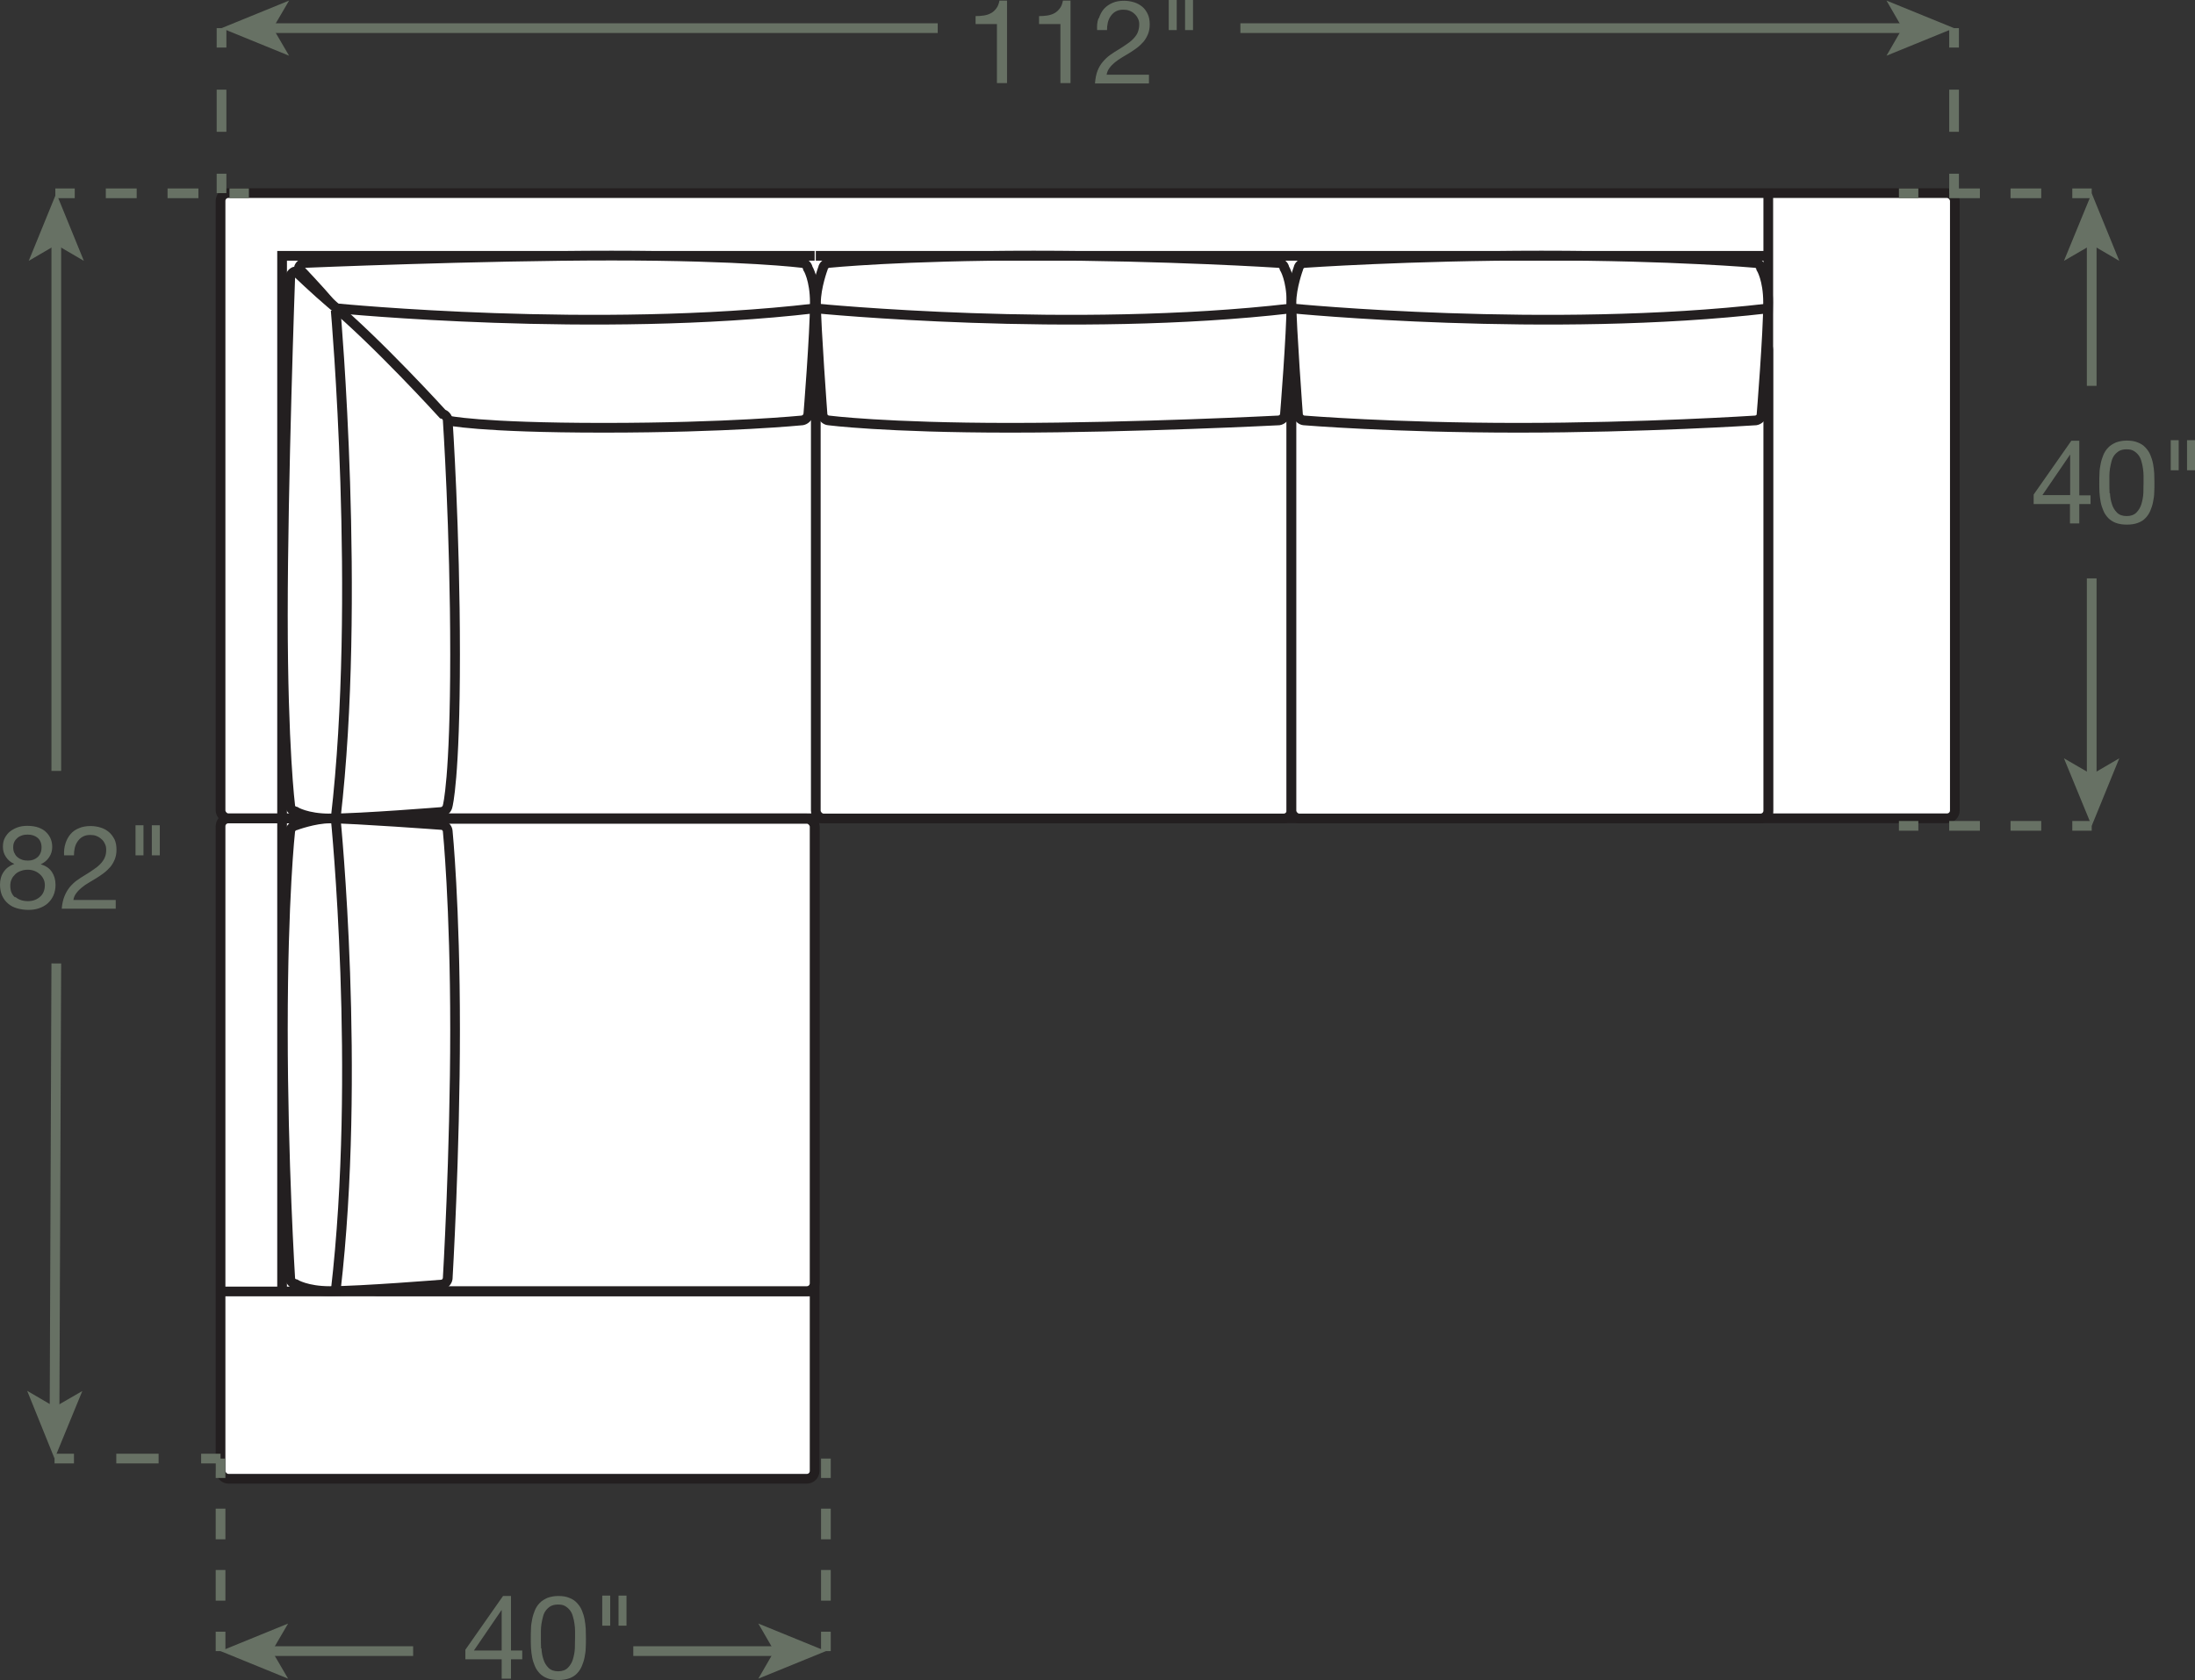
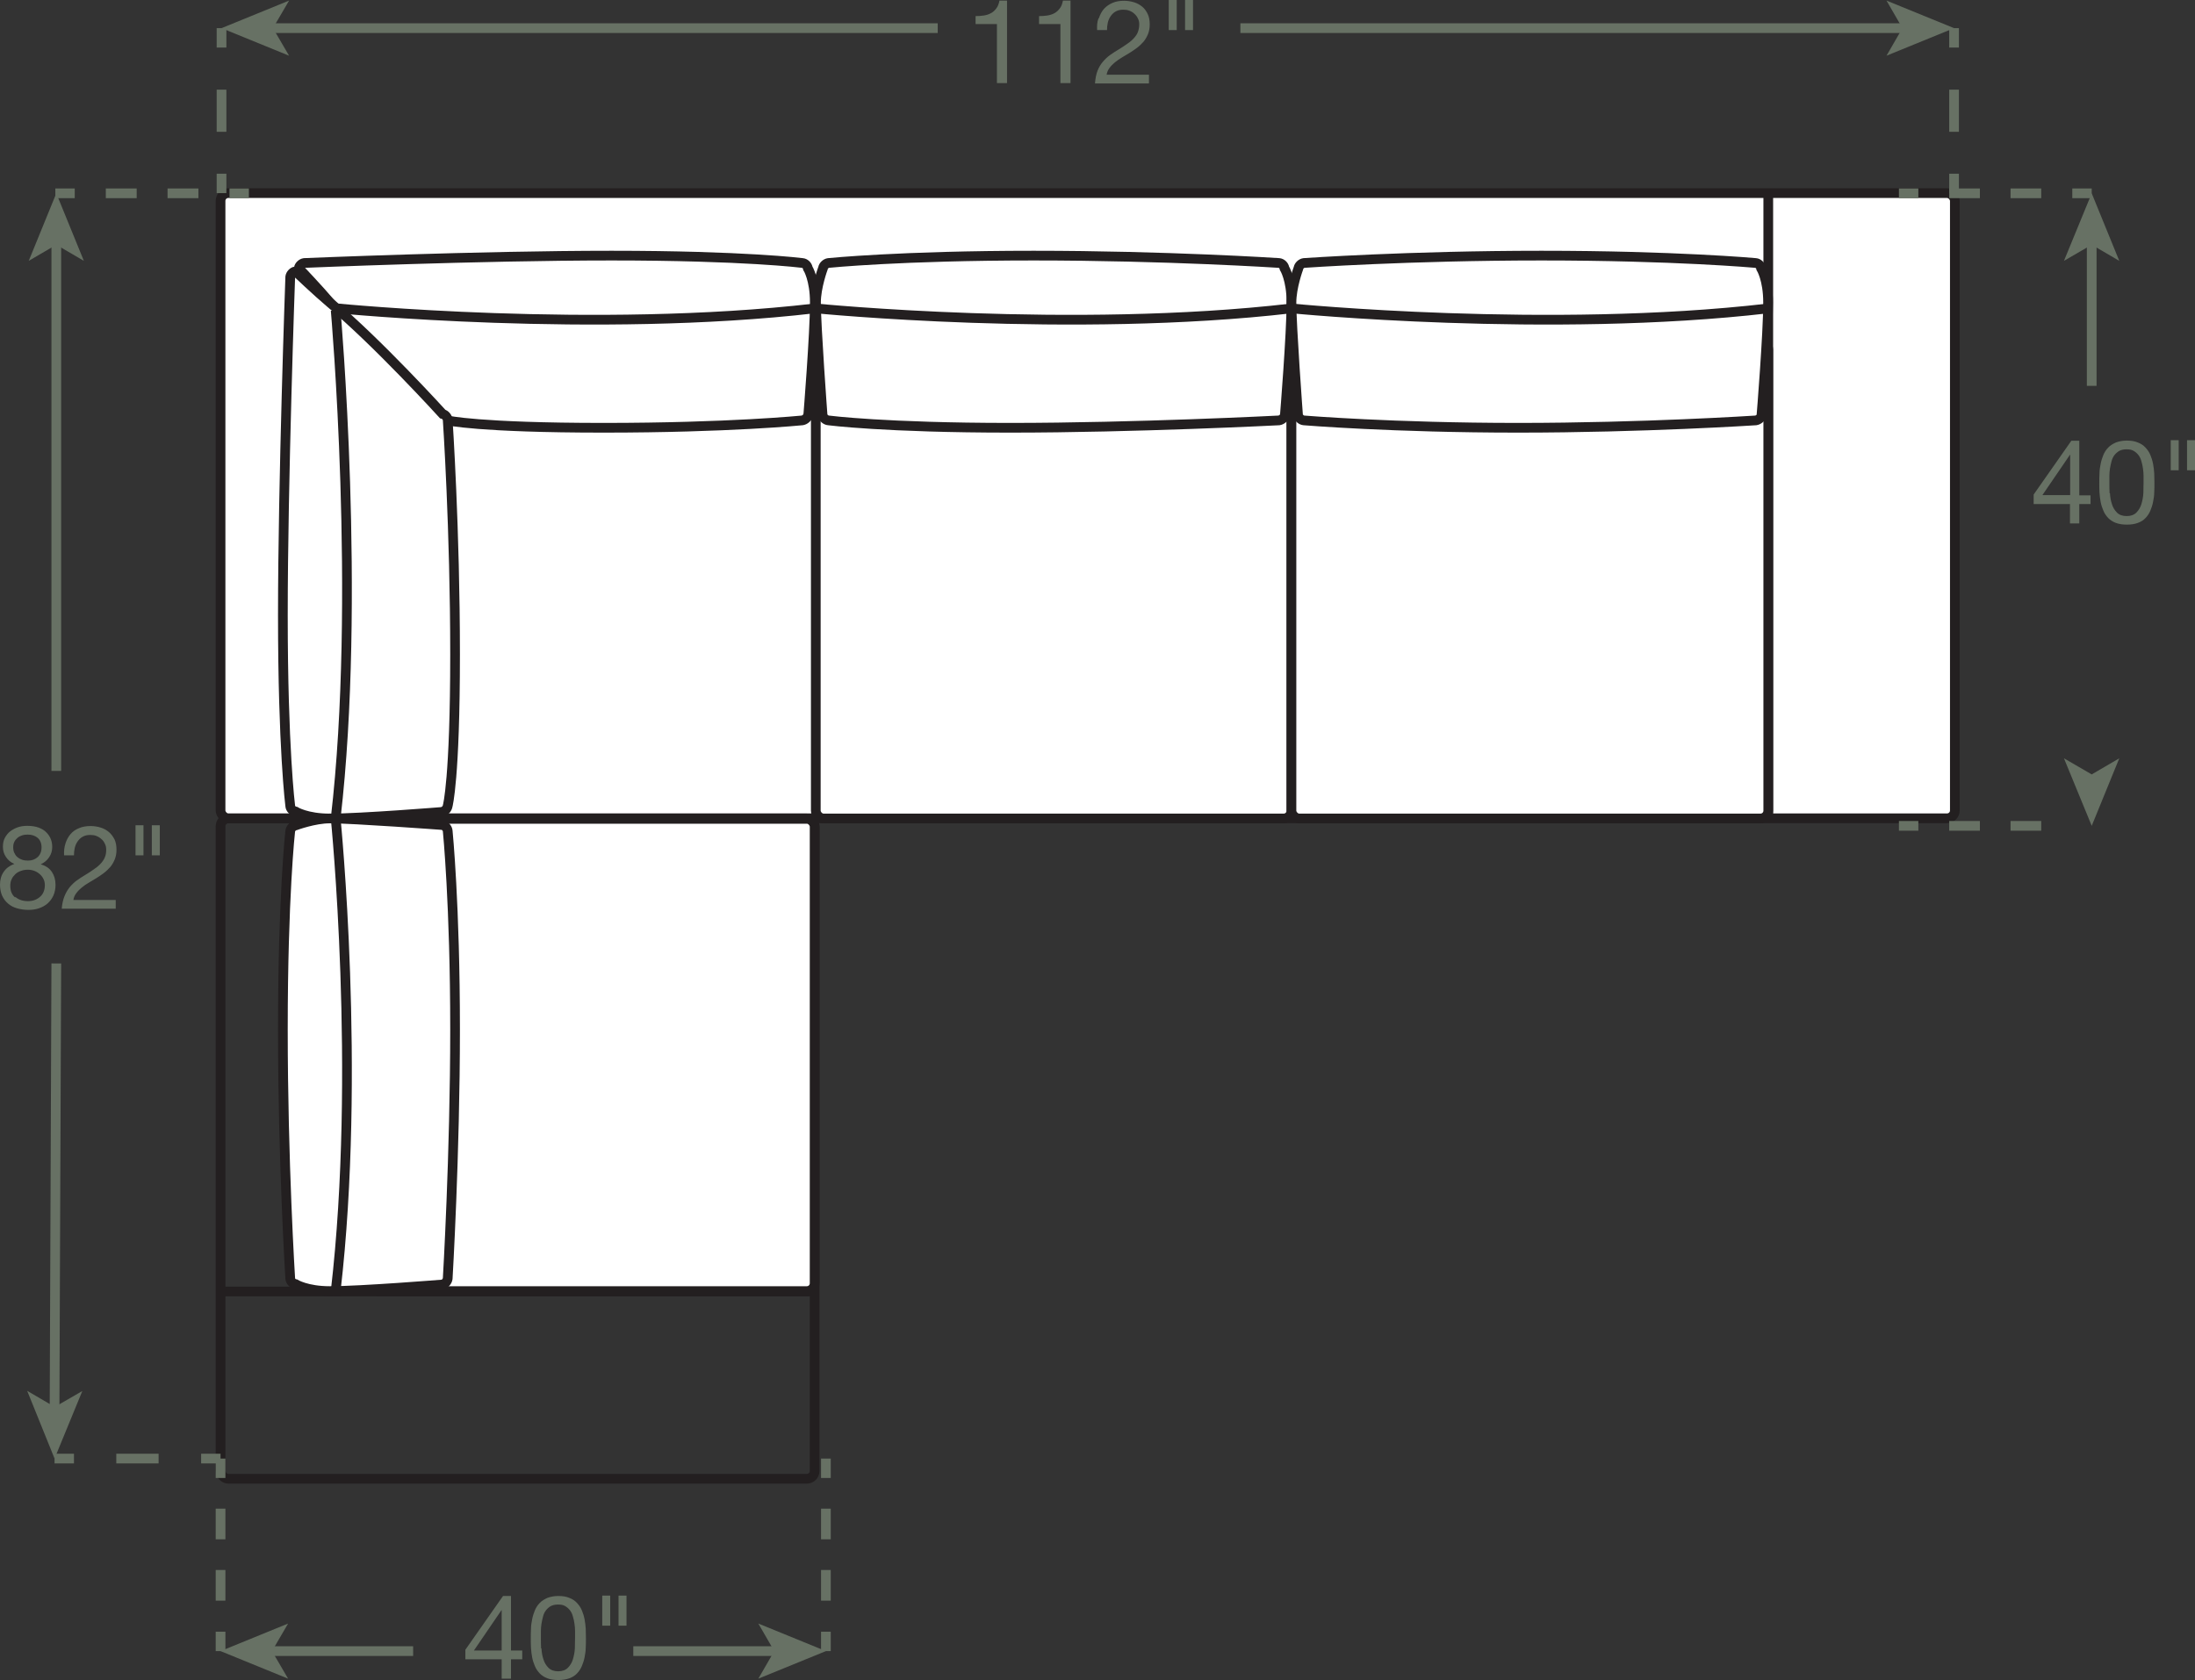
<svg xmlns="http://www.w3.org/2000/svg" id="Layer_2" viewBox="0 0 113.06 86.56">
  <rect x="0" y="0" width="113.06" height="86.56" fill="#333333" stroke="none" />
  <defs>
    <style>.cls-1{stroke-dasharray:0 .57;}.cls-1,.cls-2,.cls-3,.cls-4,.cls-5,.cls-6,.cls-7,.cls-8{stroke-width:.5px;}.cls-1,.cls-2,.cls-3,.cls-4,.cls-5,.cls-6,.cls-8{fill:none;}.cls-1,.cls-2,.cls-7{stroke:#231f20;}.cls-3,.cls-4,.cls-5,.cls-6,.cls-8{stroke:#677164;}.cls-4{stroke-dasharray:0 0 1.59 1.59;}.cls-5{stroke-dasharray:0 0 2.18 2.18;}.cls-6{stroke-dasharray:0 0 1.58 1.58;}.cls-7,.cls-9{fill:#fff;}.cls-9,.cls-10{stroke-width:0px;}.cls-10{fill:#677164;}.cls-8{stroke-dasharray:0 0 2.17 2.17;}</style>
  </defs>
  <g id="Layer_1-2">
    <rect class="cls-9" x="11.36" y="9.95" width="89.33" height="32.21" rx=".4" ry=".4" />
    <rect class="cls-2" x="11.36" y="9.95" width="89.33" height="32.21" rx=".4" ry=".4" />
-     <rect class="cls-9" x="11.36" y="42.17" width="30.6" height="34.02" rx=".4" ry=".4" />
    <rect class="cls-2" x="11.36" y="42.17" width="30.6" height="34.02" rx=".4" ry=".4" />
    <line class="cls-1" x1="11.62" y1="10.36" x2="19.01" y2="17.6" />
    <line class="cls-2" x1="91.08" y1="42.17" x2="91.08" y2="9.95" />
-     <polyline class="cls-2" points="41.96 13.18 14.53 13.18 14.53 66.52" />
    <polyline class="cls-2" points="41.96 17.6 18.98 17.6 18.98 66.52" />
    <line class="cls-2" x1="91.02" y1="17.6" x2="42.02" y2="17.6" />
    <path class="cls-7" d="M41.62,21.4c-.03.13-.17.24-.3.26,0,0-3.79.38-10.23.38s-8.05-.38-8.05-.38c-.13-.01-.27-.13-.3-.26,0,0-3.73-3.39-5.74-5.81-.52-.62-1.61-1.77-1.61-1.77.02-.13.15-.25.28-.27,0,0,8.98-.38,15.83-.38s9.83.38,9.83.38c.13.01.26.13.28.27,0,0,.36.57.36,1.77,0,1.61-.34,5.81-.34,5.81Z" />
    <path class="cls-2" d="M17.4,15.89s13.29,1.31,24.56,0" />
    <path class="cls-7" d="M22.8,41.82c.13-.03.24-.17.26-.3,0,0,.38-1.37.38-7.81,0-6.44-.38-12.08-.38-12.08-.01-.13-.13-.27-.26-.3,0,0-3.39-3.73-5.81-5.74-.62-.52-1.77-1.61-1.77-1.61-.13.02-.25.15-.27.28,0,0-.38,10.59-.38,17.44s.38,9.83.38,9.83c.01.13.13.26.27.28,0,0,.57.36,1.77.36,1.61,0,5.81-.34,5.81-.34Z" />
    <path class="cls-2" d="M17.29,15.99s1.31,14.9,0,26.17" />
    <rect class="cls-9" x="42.02" y="17.61" width="24.5" height="24.56" rx=".4" ry=".4" />
    <rect class="cls-2" x="42.02" y="17.61" width="24.5" height="24.56" rx=".4" ry=".4" />
    <path class="cls-7" d="M66.18,21.4c-.03.13-.17.24-.3.26,0,0-7.41.38-13.85.38s-9.36-.38-9.36-.38c-.13-.01-.27-.13-.3-.26,0,0-.34-4.6-.34-5.81,0-.8.36-1.77.36-1.77.02-.13.15-.25.28-.27,0,0,3.72-.38,10.57-.38s12.64.38,12.64.38c.13.01.26.13.28.27,0,0,.36.57.36,1.77,0,1.61-.34,5.81-.34,5.81Z" />
    <path class="cls-2" d="M42.02,15.89s13.22,1.31,24.5,0" />
    <rect class="cls-9" x="66.52" y="17.61" width="24.56" height="24.56" rx=".4" ry=".4" />
    <rect class="cls-2" x="66.52" y="17.61" width="24.56" height="24.56" rx=".4" ry=".4" />
    <path class="cls-7" d="M90.74,21.4c-.03.13-.17.24-.3.26,0,0-5.8.38-12.24.38s-11.04-.38-11.04-.38c-.13-.01-.27-.13-.3-.26,0,0-.34-4.6-.34-5.81,0-.8.36-1.77.36-1.77.02-.13.15-.25.28-.27,0,0,5.4-.38,12.24-.38s11.03.38,11.03.38c.13.01.26.13.28.27,0,0,.36.57.36,1.77,0,1.61-.34,5.81-.34,5.81Z" />
    <path class="cls-2" d="M66.52,15.89s13.29,1.31,24.56,0" />
    <line class="cls-2" x1="41.96" y1="66.54" x2="11.36" y2="66.54" />
    <rect class="cls-9" x="19.01" y="42.19" width="22.95" height="24.33" rx=".4" ry=".4" />
    <rect class="cls-2" x="19.01" y="42.19" width="22.95" height="24.33" rx=".4" ry=".4" />
    <path class="cls-7" d="M22.8,66.18c.13-.03.24-.17.26-.3,0,0,.38-6.4.38-12.84s-.38-10.23-.38-10.23c-.01-.13-.13-.27-.26-.3,0,0-4.6-.34-5.81-.34-.8,0-1.77.36-1.77.36-.13.02-.25.15-.27.28,0,0-.38,3.38-.38,10.23,0,6.84.38,12.84.38,12.84.01.13.13.26.27.28,0,0,.57.36,1.77.36,1.61,0,5.81-.34,5.81-.34Z" />
    <path class="cls-2" d="M17.29,42.17s1.31,13.08,0,24.35" />
-     <line class="cls-2" x1="91.02" y1="13.18" x2="42.02" y2="13.18" />
    <line class="cls-3" x1="11.36" y1="75.15" x2="10.36" y2="75.15" />
    <line class="cls-5" x1="8.17" y1="75.15" x2="4.9" y2="75.15" />
    <line class="cls-3" x1="3.81" y1="75.15" x2="2.81" y2="75.15" />
    <line class="cls-3" x1="2.85" y1="9.96" x2="3.85" y2="9.96" />
    <line class="cls-4" x1="5.45" y1="9.96" x2="11.03" y2="9.96" />
    <line class="cls-3" x1="11.82" y1="9.96" x2="12.82" y2="9.96" />
    <line class="cls-3" x1="2.9" y1="12.43" x2="2.9" y2="39.72" />
    <polygon class="cls-10" points="2.9 9.96 1.48 13.44 2.9 12.61 4.32 13.44 2.9 9.96" />
    <line class="cls-3" x1="2.81" y1="72.68" x2="2.9" y2="49.64" />
    <polygon class="cls-10" points="2.81 75.15 4.24 71.67 2.82 72.49 1.4 71.66 2.81 75.15" />
    <path class="cls-10" d="M.25,43.17c.07-.13.16-.25.28-.34.12-.09.25-.16.4-.21.15-.05.31-.07.47-.07.23,0,.43.03.59.09.16.06.3.14.4.25.1.1.18.22.23.35.05.13.07.26.07.4,0,.19-.05.37-.16.53-.11.16-.25.28-.43.36.26.08.45.21.57.39.12.18.19.4.19.67,0,.21-.04.39-.11.55-.07.16-.17.29-.3.41-.13.11-.27.19-.45.25-.17.06-.36.08-.55.08s-.39-.03-.57-.08c-.18-.05-.33-.13-.46-.24s-.23-.24-.31-.41c-.07-.16-.11-.35-.11-.57,0-.25.06-.47.19-.66.13-.19.31-.32.55-.41-.18-.07-.32-.19-.43-.35-.11-.16-.16-.34-.16-.53,0-.18.03-.33.1-.46ZM.79,46.21c.17.15.39.22.65.22.13,0,.25-.02.35-.06.11-.04.2-.1.28-.17.08-.07.14-.16.18-.26s.06-.21.06-.33-.02-.22-.07-.32c-.05-.1-.11-.18-.19-.25-.08-.07-.17-.13-.28-.17-.11-.04-.22-.06-.34-.06s-.24.02-.35.06-.21.09-.29.17-.15.16-.19.26c-.05.1-.07.21-.07.34,0,.26.08.46.25.6ZM.75,43.96c.04.09.09.16.16.21.07.06.15.1.24.13.09.03.19.04.29.04.2,0,.37-.06.5-.18.13-.12.2-.29.2-.5s-.07-.38-.2-.49c-.13-.11-.3-.17-.51-.17-.1,0-.2.01-.29.04-.09.03-.17.07-.24.13-.07.06-.12.12-.16.2s-.06.17-.06.28c0,.12.02.22.06.3Z" />
    <path class="cls-10" d="M3.37,43.46c.06-.18.14-.34.26-.48s.26-.24.44-.31c.18-.08.38-.11.6-.11.18,0,.36.03.52.08s.3.13.42.23c.12.1.21.23.29.38.07.15.1.33.1.53,0,.19-.03.35-.09.5-.06.14-.13.27-.23.39-.1.11-.21.22-.33.31-.12.09-.25.18-.38.26-.13.08-.26.16-.4.24s-.25.16-.36.25-.2.18-.28.29c-.08.1-.13.22-.15.35h2.18v.45h-2.78c.02-.25.07-.47.14-.64.07-.18.16-.33.27-.47.11-.13.23-.25.37-.35s.28-.19.43-.28c.18-.11.34-.21.47-.31.14-.09.25-.19.34-.29.09-.1.16-.2.2-.31.05-.11.07-.24.07-.39,0-.12-.02-.22-.07-.31-.04-.09-.1-.18-.18-.24-.07-.07-.16-.12-.26-.16s-.21-.05-.32-.05c-.15,0-.27.03-.38.09-.11.06-.19.14-.26.24-.07.1-.12.21-.15.34-.03.13-.04.25-.04.38h-.51c-.01-.22.01-.42.07-.6Z" />
    <path class="cls-10" d="M7.39,42.52v1.55h-.41v-1.55h.41ZM8.23,42.52v1.55h-.41v-1.55h.41Z" />
    <line class="cls-3" x1="100.65" y1="1.45" x2="100.65" y2="2.45" />
    <line class="cls-8" x1="100.65" y1="4.62" x2="100.65" y2="7.87" />
    <line class="cls-3" x1="100.65" y1="8.95" x2="100.65" y2="9.95" />
    <line class="cls-3" x1="11.41" y1="1.45" x2="11.41" y2="2.45" />
    <line class="cls-8" x1="11.41" y1="4.62" x2="11.41" y2="7.87" />
    <line class="cls-3" x1="11.41" y1="8.95" x2="11.41" y2="9.95" />
    <path class="cls-10" d="M51.35,4.28V1.24h-1.1v-.41c.14,0,.28-.01.42-.03.14-.02.26-.06.37-.12s.2-.14.28-.25c.08-.1.13-.24.16-.4h.39v4.25h-.51Z" />
    <path class="cls-10" d="M54.62,4.28V1.24h-1.1v-.41c.14,0,.28-.01.42-.03.14-.02.26-.06.37-.12s.2-.14.28-.25c.08-.1.13-.24.16-.4h.39v4.25h-.51Z" />
    <path class="cls-10" d="M56.6.94c.06-.18.14-.34.26-.48.12-.13.27-.24.44-.31.18-.08.38-.11.6-.11.18,0,.36.03.52.08.16.05.3.13.42.23.12.1.21.23.28.38.07.15.1.33.1.53,0,.19-.03.35-.09.5-.06.14-.13.27-.23.39-.1.11-.21.22-.33.31s-.25.18-.38.26c-.13.08-.26.16-.4.24-.13.08-.25.16-.36.25-.11.09-.2.18-.28.29-.08.1-.13.22-.15.35h2.18v.45h-2.78c.02-.25.06-.47.13-.65.07-.18.16-.33.27-.46.11-.13.23-.25.37-.35.14-.1.28-.19.43-.28.18-.11.34-.21.47-.31.14-.09.25-.19.34-.29.09-.1.16-.2.2-.31s.07-.24.07-.39c0-.12-.02-.22-.07-.31-.04-.09-.1-.17-.18-.24-.07-.07-.16-.12-.26-.16s-.21-.05-.32-.05c-.15,0-.27.03-.38.09-.11.06-.19.14-.26.24-.07.1-.12.21-.15.34s-.04.25-.04.38h-.51c-.01-.22,0-.42.07-.6Z" />
    <path class="cls-10" d="M60.61,0v1.55h-.41V0h.41ZM61.45,0v1.55h-.41V0h.41Z" />
    <line class="cls-3" x1="13.88" y1="1.45" x2="48.3" y2="1.45" />
    <polygon class="cls-10" points="11.41 1.45 14.89 2.87 14.06 1.45 14.89 .03 11.41 1.45" />
    <line class="cls-3" x1="98.18" y1="1.45" x2="63.89" y2="1.45" />
    <polygon class="cls-10" points="100.65 1.45 97.17 .03 97.99 1.45 97.17 2.87 100.65 1.45" />
    <line class="cls-3" x1="97.81" y1="42.55" x2="98.81" y2="42.55" />
    <line class="cls-6" x1="100.4" y1="42.55" x2="105.94" y2="42.55" />
-     <line class="cls-3" x1="106.74" y1="42.55" x2="107.74" y2="42.55" />
    <line class="cls-3" x1="97.81" y1="9.96" x2="98.81" y2="9.96" />
    <line class="cls-6" x1="100.4" y1="9.96" x2="105.94" y2="9.96" />
    <line class="cls-3" x1="106.74" y1="9.96" x2="107.74" y2="9.96" />
    <line class="cls-3" x1="107.74" y1="12.43" x2="107.74" y2="19.88" />
    <polygon class="cls-10" points="107.74 9.96 106.31 13.44 107.74 12.61 109.16 13.44 107.74 9.96" />
-     <line class="cls-3" x1="107.74" y1="40.08" x2="107.74" y2="29.8" />
    <polygon class="cls-10" points="107.74 42.55 109.16 39.07 107.74 39.9 106.31 39.07 107.74 42.55" />
    <path class="cls-10" d="M107.68,25.52v.45h-.58v1h-.48v-1h-1.87v-.49l1.94-2.77h.41v2.81h.58ZM106.63,23.43h-.01l-1.42,2.08h1.43v-2.08Z" />
    <path class="cls-10" d="M108.14,24.39c0-.17.03-.33.06-.49.03-.16.08-.31.14-.46.06-.14.14-.27.25-.38.1-.11.24-.19.39-.26.16-.06.35-.1.57-.1s.41.03.57.1c.16.06.29.15.39.26.1.11.19.23.25.38.06.14.11.3.14.46.03.16.05.32.06.49,0,.17.01.33.01.49s0,.32-.01.49c0,.17-.03.33-.06.49-.03.16-.08.31-.14.45-.06.14-.14.27-.25.38-.1.11-.23.19-.39.25-.16.06-.35.09-.57.09s-.41-.03-.57-.09c-.16-.06-.29-.15-.39-.25-.1-.11-.19-.23-.25-.38-.06-.14-.11-.29-.14-.45-.03-.16-.05-.32-.06-.49s-.01-.33-.01-.49,0-.32.01-.49ZM108.68,25.41c.01.2.04.38.1.56.05.17.14.32.26.44.12.12.29.18.5.18s.38-.06.5-.18c.12-.12.21-.27.26-.44.05-.17.09-.36.1-.56,0-.2.01-.38.01-.54,0-.1,0-.22,0-.35s-.01-.25-.03-.38c-.02-.13-.04-.25-.08-.37-.03-.12-.08-.23-.15-.32-.07-.09-.15-.16-.25-.22-.1-.06-.22-.08-.37-.08s-.27.03-.37.08c-.1.06-.18.13-.25.22-.07.09-.12.2-.15.32-.03.12-.06.24-.08.37-.02.13-.03.25-.03.38s0,.24,0,.35c0,.16,0,.34.01.54Z" />
    <path class="cls-10" d="M112.22,22.68v1.55h-.41v-1.55h.41ZM113.06,22.68v1.55h-.41v-1.55h.41Z" />
    <line class="cls-3" x1="11.36" y1="75.15" x2="11.36" y2="76.15" />
    <line class="cls-6" x1="11.36" y1="77.73" x2="11.36" y2="83.28" />
    <line class="cls-3" x1="11.36" y1="84.07" x2="11.36" y2="85.07" />
    <line class="cls-3" x1="42.54" y1="75.15" x2="42.54" y2="76.15" />
    <line class="cls-6" x1="42.54" y1="77.73" x2="42.54" y2="83.28" />
    <line class="cls-3" x1="42.54" y1="84.07" x2="42.54" y2="85.07" />
    <line class="cls-3" x1="40.07" y1="85.07" x2="32.62" y2="85.07" />
    <polygon class="cls-10" points="42.54 85.07 39.06 83.65 39.88 85.07 39.06 86.49 42.54 85.07" />
    <line class="cls-3" x1="13.83" y1="85.07" x2="21.28" y2="85.07" />
    <polygon class="cls-10" points="11.36 85.07 14.84 86.49 14.01 85.07 14.84 83.65 11.36 85.07" />
    <path class="cls-10" d="M26.9,85.04v.45h-.58v1h-.48v-1h-1.87v-.49l1.94-2.77h.41v2.81h.58ZM25.84,82.96h-.01l-1.42,2.08h1.43v-2.08Z" />
    <path class="cls-10" d="M27.35,83.92c0-.17.03-.33.06-.49.03-.16.08-.31.14-.46.06-.14.14-.27.25-.38.1-.11.24-.19.39-.26.16-.06.35-.1.57-.1s.41.03.57.1c.16.06.29.15.39.26.1.11.19.23.25.38.06.14.11.3.14.46.03.16.05.32.06.49,0,.17.01.33.01.49s0,.32-.01.49c0,.17-.03.33-.06.49-.03.16-.08.31-.14.45-.06.14-.14.27-.25.38-.1.11-.23.19-.39.25-.16.06-.35.09-.57.09s-.41-.03-.57-.09c-.16-.06-.29-.15-.39-.25-.1-.11-.19-.23-.25-.38-.06-.14-.11-.29-.14-.45-.03-.16-.05-.32-.06-.49s-.01-.33-.01-.49,0-.32.01-.49ZM27.89,84.93c.01.2.04.38.1.56.05.17.14.32.26.44.12.12.29.18.5.18s.38-.06.5-.18c.12-.12.21-.27.26-.44.05-.17.09-.36.1-.56,0-.2.01-.38.01-.54,0-.1,0-.22,0-.35s-.01-.25-.03-.38c-.02-.13-.04-.25-.08-.37-.03-.12-.08-.23-.15-.32-.07-.09-.15-.16-.25-.22-.1-.06-.22-.08-.37-.08s-.27.03-.37.08c-.1.06-.18.13-.25.22-.07.09-.12.2-.15.32-.03.12-.06.24-.08.37-.02.13-.03.25-.03.38s0,.24,0,.35c0,.16,0,.34.01.54Z" />
    <path class="cls-10" d="M31.43,82.21v1.55h-.41v-1.55h.41ZM32.27,82.21v1.55h-.41v-1.55h.41Z" />
  </g>
</svg>